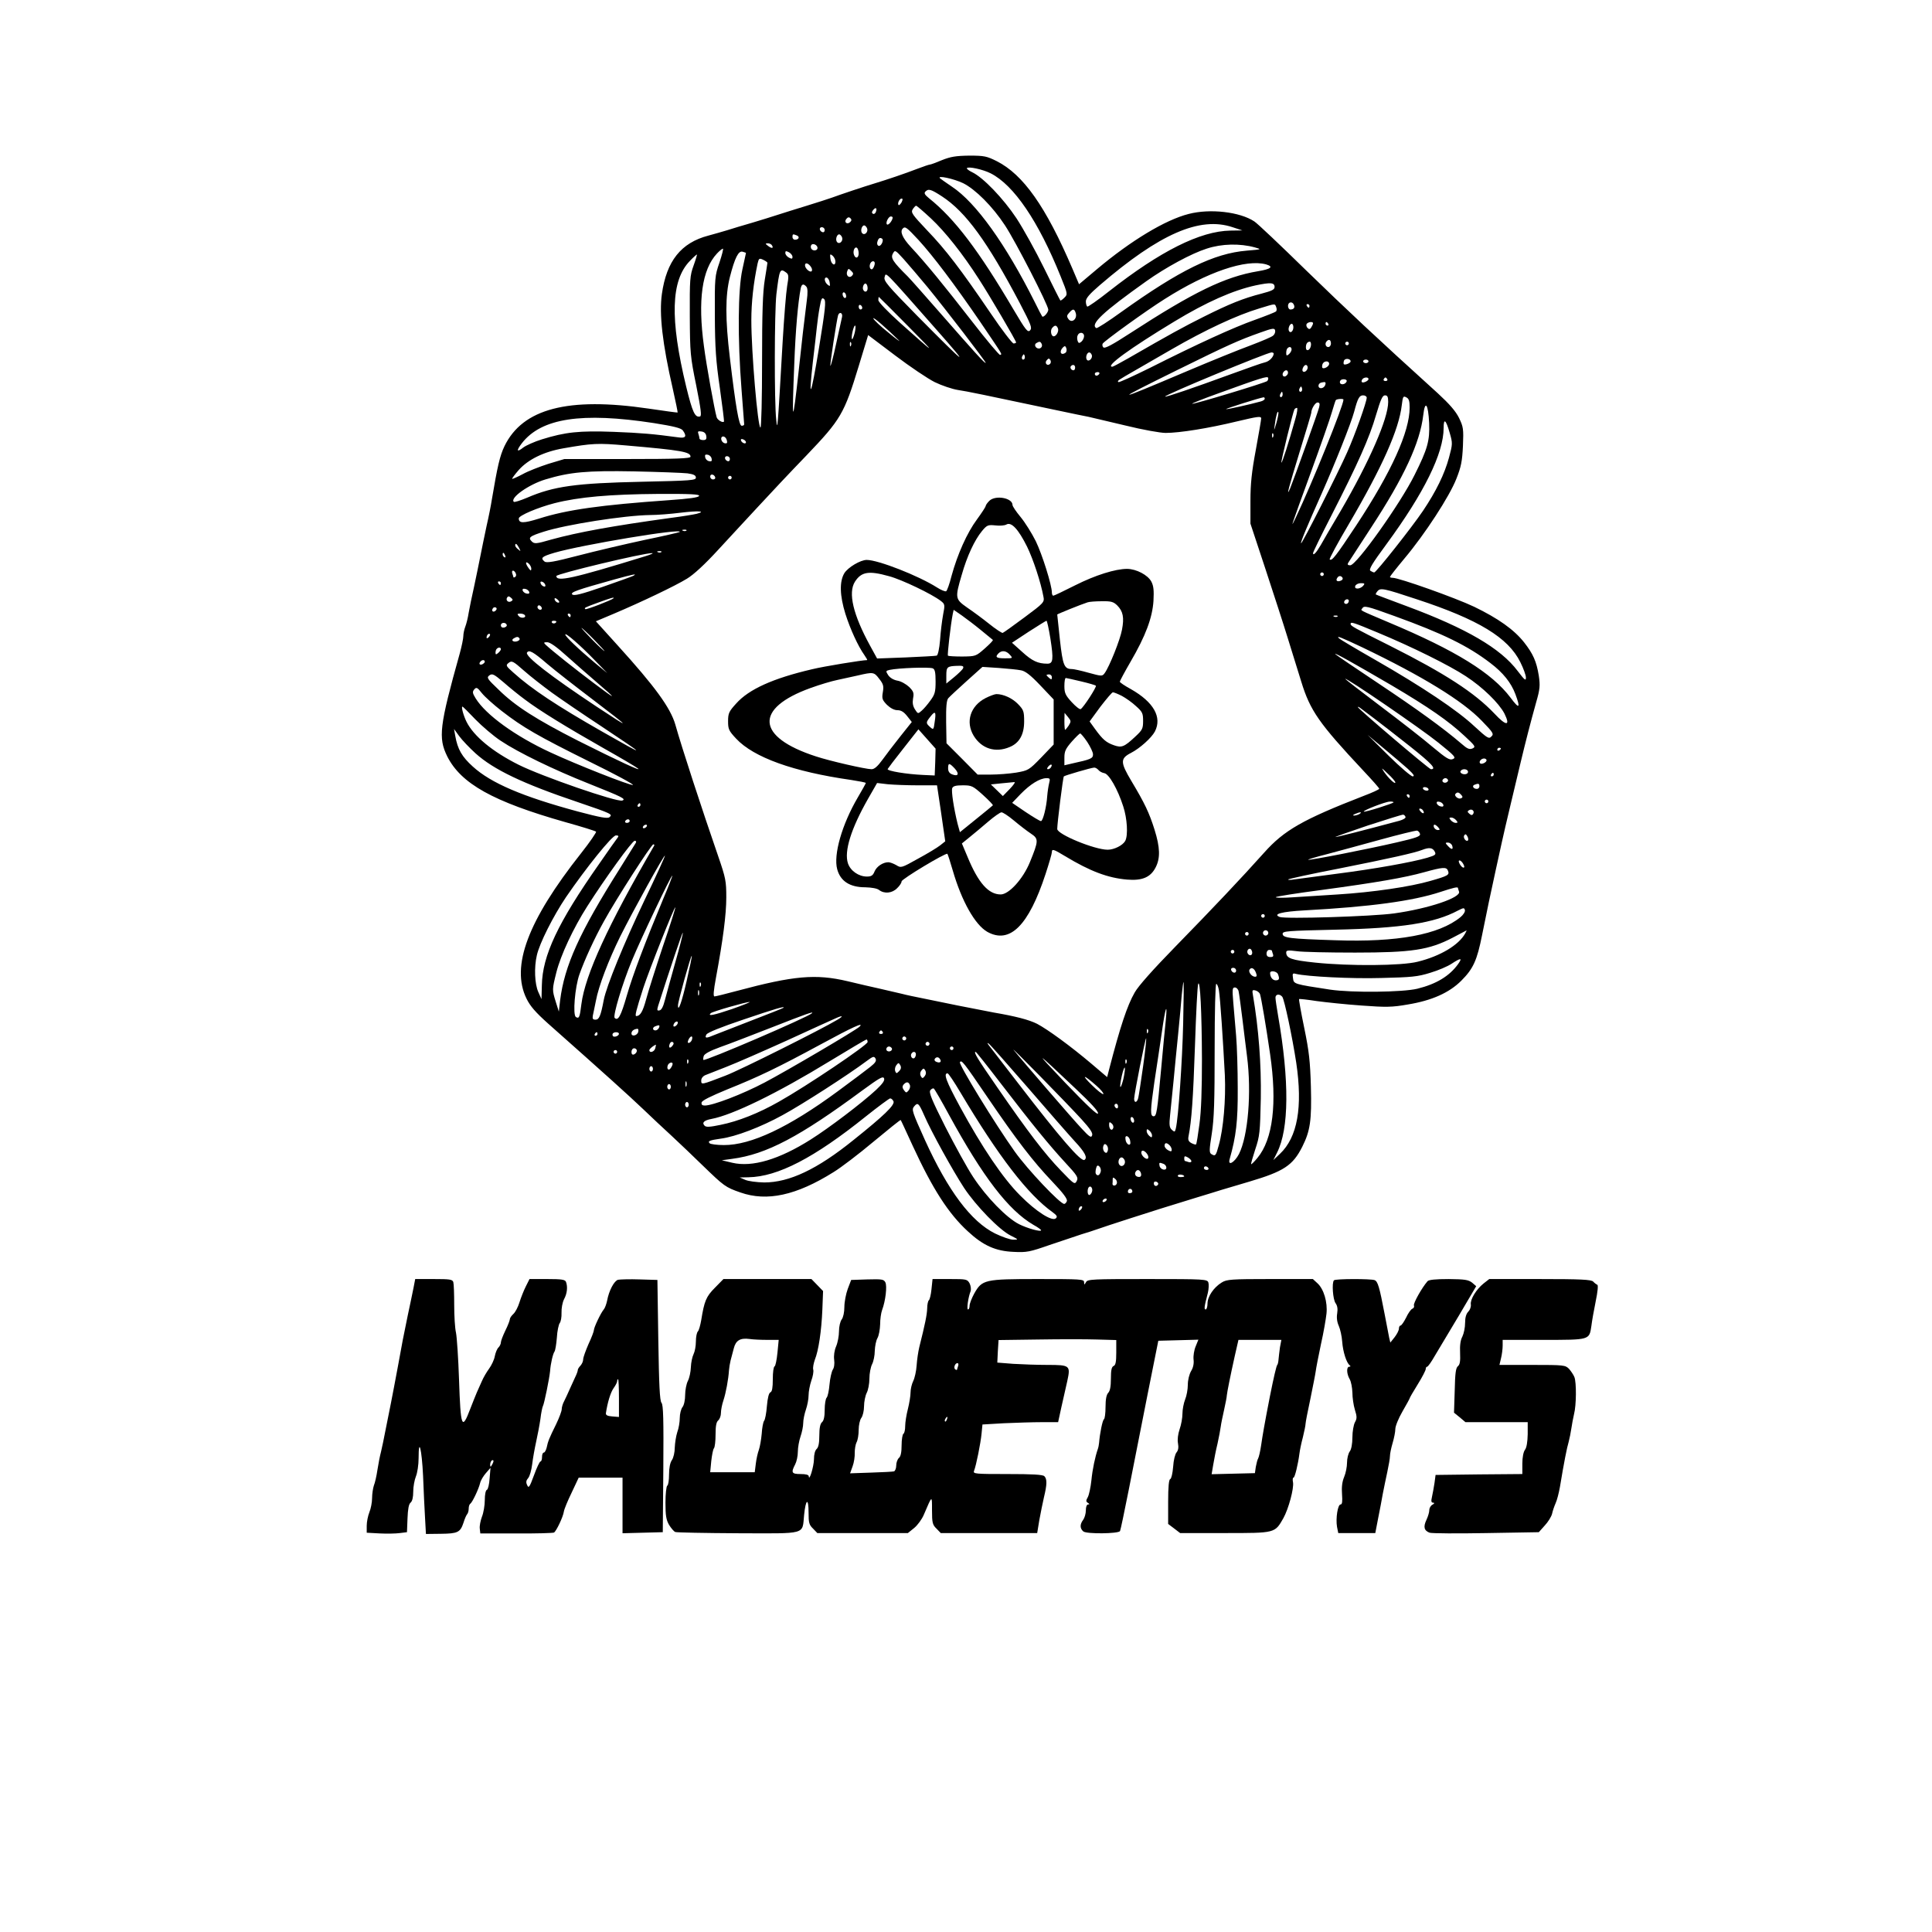
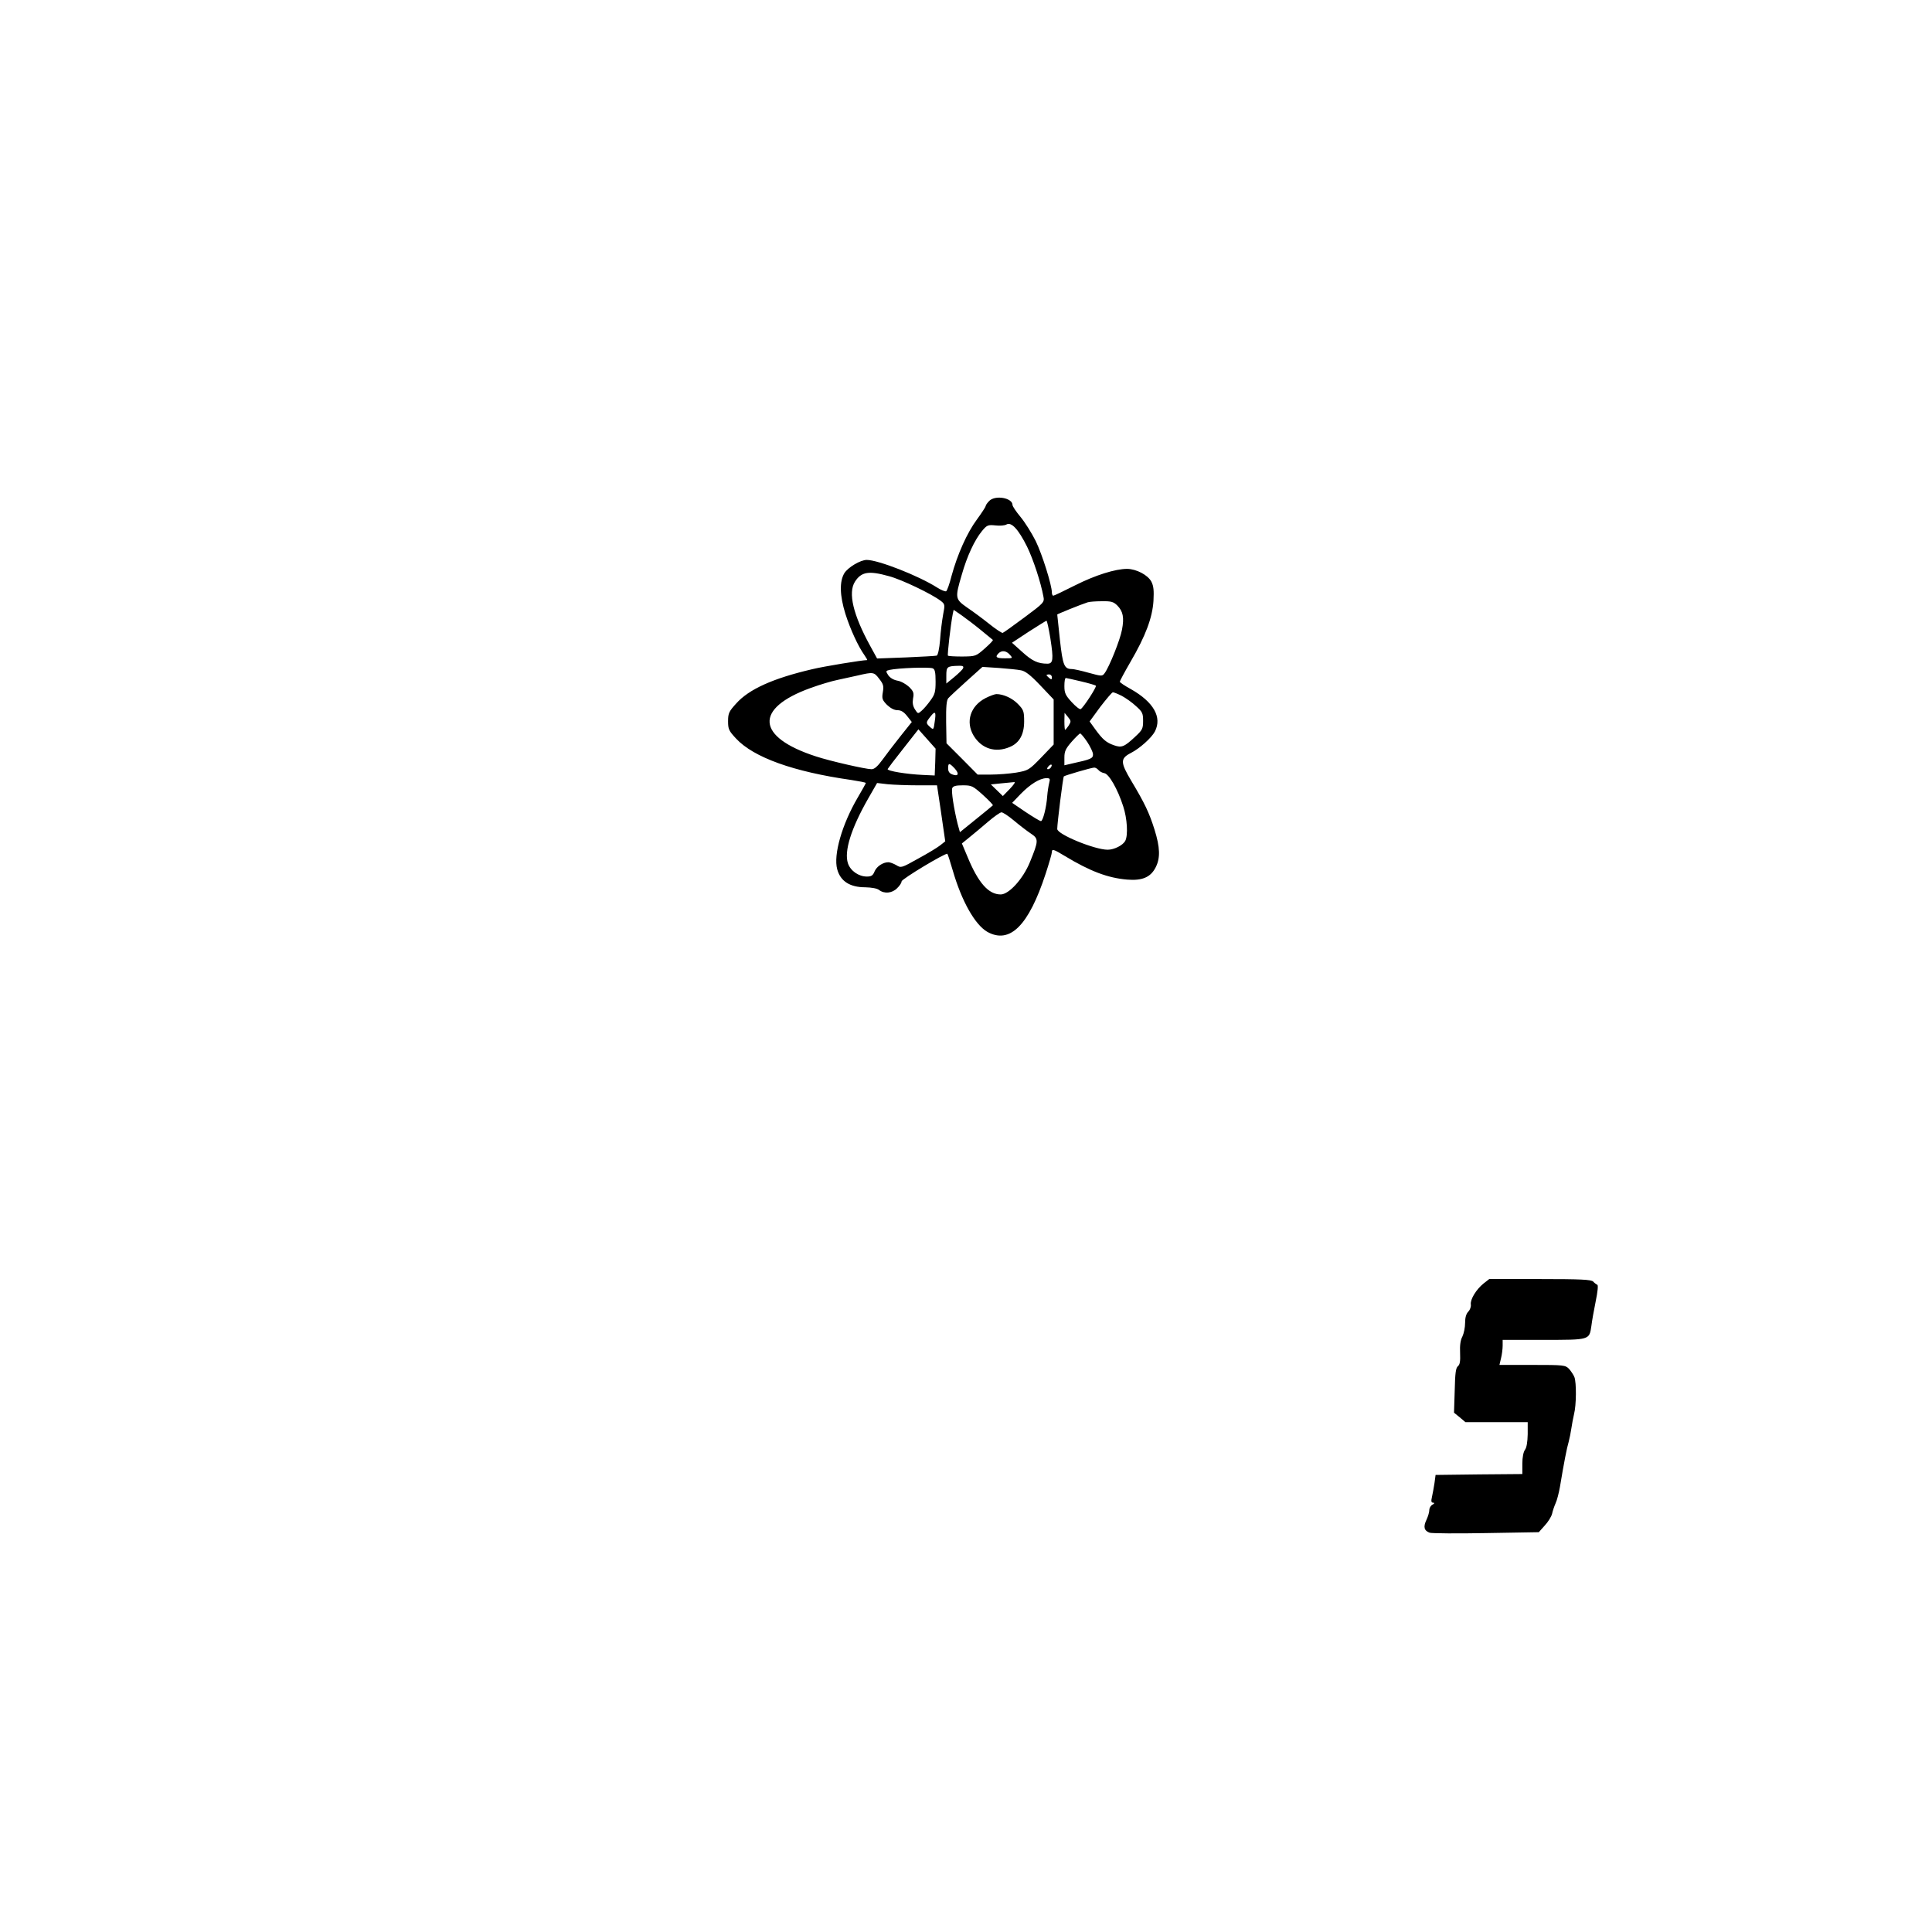
<svg xmlns="http://www.w3.org/2000/svg" version="1.0" width="1080px" height="1080px" viewBox="0 0 1080 1080" preserveAspectRatio="xMidYMid meet">
  <g transform="translate(0,1080) scale(0.1,-0.1)" fill="#000000" stroke="none">
-     <path d="M5266 9905 c-33 -14 -63 -25 -68 -25 -5 0 -37 -11 -71 -24 -70 -27 -171 -61 -237 -81 -57 -17 -194 -63 -240 -80 -19 -7 -82 -27 -140 -45 -58 -18 -130 -40 -160 -50 -30 -10 -95 -30 -145 -45 -49 -14 -112 -33 -140 -42 -27 -8 -75 -22 -105 -30 -153 -40 -234 -142 -260 -326 -16 -113 3 -278 61 -531 16 -71 28 -130 27 -132 -2 -1 -75 9 -163 22 -450 66 -703 0 -805 -210 -26 -55 -39 -111 -71 -301 -4 -27 -17 -93 -29 -145 -11 -52 -27 -129 -35 -170 -8 -41 -24 -118 -35 -170 -12 -52 -25 -117 -30 -145 -4 -27 -13 -63 -19 -78 -6 -16 -11 -39 -11 -53 0 -13 -9 -57 -20 -97 -114 -407 -121 -471 -70 -575 77 -153 256 -253 661 -368 90 -25 167 -49 171 -53 3 -3 -34 -58 -84 -121 -298 -377 -393 -632 -305 -812 21 -43 51 -77 120 -139 326 -289 451 -402 532 -479 44 -42 116 -110 160 -150 44 -41 123 -116 175 -167 117 -113 125 -120 209 -149 148 -52 312 -17 521 114 41 25 142 102 223 170 82 68 150 123 152 121 2 -2 32 -68 68 -146 110 -238 198 -376 307 -476 86 -80 156 -111 256 -115 73 -4 91 0 200 38 65 22 146 49 179 60 33 10 74 23 90 29 17 6 100 34 185 61 147 47 193 62 370 116 41 12 104 32 140 43 36 11 106 31 155 46 192 57 242 90 295 195 44 88 53 146 48 335 -4 141 -10 197 -37 328 -18 87 -31 160 -29 162 2 2 46 -3 98 -11 52 -7 165 -19 251 -25 137 -10 169 -10 260 6 133 22 230 65 298 133 67 67 88 114 116 255 28 138 47 231 76 362 11 50 26 119 34 155 8 36 30 133 50 215 20 83 45 188 56 235 26 109 55 222 86 333 22 76 23 95 15 150 -13 80 -32 122 -82 186 -57 72 -145 134 -279 199 -105 50 -420 162 -456 162 -8 0 -15 2 -15 5 0 3 36 49 81 103 116 138 252 348 290 445 27 68 33 99 37 185 4 95 2 106 -22 156 -19 38 -53 77 -118 137 -352 319 -504 462 -736 687 -144 141 -274 264 -290 274 -81 54 -248 73 -367 42 -131 -33 -324 -150 -512 -308 l-101 -85 -37 87 c-149 348 -275 526 -423 601 -56 28 -70 31 -154 31 -75 -1 -104 -6 -152 -25z m272 -74 c130 -66 267 -268 391 -576 40 -99 40 -100 21 -119 -11 -11 -21 -18 -23 -15 -2 2 -43 83 -90 179 -47 96 -117 222 -155 280 -73 110 -186 228 -247 257 -19 9 -32 19 -30 23 7 11 90 -7 133 -29z m-154 -55 c68 -34 164 -129 234 -236 60 -91 241 -444 242 -471 0 -16 -27 -46 -34 -38 -2 2 -21 38 -41 79 -163 325 -329 557 -463 646 -31 21 -61 42 -67 47 -20 19 77 -2 129 -27z m-118 -74 c133 -87 253 -252 434 -595 64 -123 71 -140 58 -154 -13 -13 -24 1 -92 116 -195 331 -329 508 -473 623 -23 19 -29 28 -20 37 17 17 30 14 93 -27z m-226 -33 c-7 -11 -14 -18 -17 -15 -8 8 5 36 17 36 7 0 7 -6 0 -21z m164 -90 c80 -75 177 -197 268 -339 61 -94 208 -345 208 -354 0 -3 -6 -6 -14 -6 -7 0 -65 75 -127 167 -168 247 -252 357 -356 465 -84 89 -92 100 -81 118 7 11 16 20 19 20 4 0 41 -32 83 -71z m-308 36 c-3 -9 -11 -13 -16 -10 -8 5 -7 11 1 21 14 18 24 11 15 -11z m-143 -56 c-17 -17 -37 -1 -22 17 8 10 15 12 23 4 7 -7 7 -13 -1 -21z m237 25 c0 -15 -22 -44 -31 -39 -11 7 7 45 21 45 6 0 10 -3 10 -6z m1900 -54 l55 -18 -67 -1 c-169 -3 -391 -114 -678 -339 -63 -50 -118 -88 -122 -86 -4 3 -8 16 -8 29 0 18 21 42 78 91 335 288 559 385 742 324z m-2043 -6 c8 -20 -13 -42 -27 -28 -12 12 -3 44 11 44 5 0 12 -7 16 -16z m-237 -10 c0 -9 -5 -14 -12 -12 -18 6 -21 28 -4 28 9 0 16 -7 16 -16z m525 -56 c83 -91 199 -245 343 -455 134 -198 124 -181 113 -187 -4 -3 -75 81 -157 187 -157 202 -258 326 -343 417 -46 50 -62 86 -44 103 13 13 22 6 88 -65z m-681 26 c18 -7 12 -24 -10 -24 -8 0 -14 7 -14 15 0 17 2 18 24 9z m253 -10 c8 -20 -13 -42 -27 -28 -12 12 -3 44 11 44 5 0 12 -7 16 -16z m226 -10 c3 -4 2 -16 -4 -26 -13 -24 -33 -10 -23 15 6 18 16 21 27 11z m-618 -35 c11 -17 0 -20 -21 -4 -17 13 -17 14 -2 15 9 0 20 -5 23 -11z m255 -15 c0 -16 -26 -19 -35 -4 -3 6 -4 14 0 20 8 13 35 1 35 -16z m2445 3 c39 -11 39 -11 -45 -18 -184 -15 -375 -109 -702 -343 -72 -52 -135 -93 -140 -90 -35 22 38 90 280 262 108 77 252 155 337 182 85 28 186 30 270 7z m-2215 -33 c0 -26 -17 -33 -26 -9 -8 20 3 48 16 40 5 -3 10 -17 10 -31z m-778 -51 c-26 -75 -27 -85 -26 -298 1 -181 6 -253 28 -404 14 -101 25 -186 23 -188 -8 -8 -37 10 -41 25 -12 42 -57 289 -71 397 -35 257 -11 428 73 518 14 15 29 27 33 27 4 0 -5 -35 -19 -77z m148 53 c0 -1 -9 -42 -20 -92 -25 -112 -27 -387 -5 -669 8 -104 15 -193 15 -197 0 -5 -6 -8 -14 -8 -15 0 -33 103 -66 380 -26 216 -26 348 0 451 28 109 48 148 71 142 11 -3 19 -6 19 -7z m260 -22 c0 -12 -4 -12 -20 -4 -11 6 -20 17 -20 26 0 12 4 12 20 4 11 -6 20 -17 20 -26z m755 -169 c103 -126 325 -415 325 -423 -1 -9 -64 61 -254 278 -84 96 -166 189 -182 205 -83 82 -96 103 -83 127 12 22 13 22 62 -32 27 -30 86 -100 132 -155z m-1308 120 c-20 -55 -22 -77 -21 -280 1 -208 3 -229 36 -390 27 -136 31 -171 21 -173 -28 -7 -42 23 -77 166 -92 380 -86 595 21 704 20 21 38 37 39 35 1 -1 -7 -29 -19 -62z m793 23 c0 -30 -25 -15 -28 17 -3 25 -2 27 12 16 9 -8 16 -22 16 -33z m-380 -7 c0 -3 -7 -46 -15 -96 -11 -68 -15 -180 -15 -457 0 -203 -4 -368 -9 -368 -15 0 -51 422 -51 600 0 100 12 208 35 317 7 29 9 31 31 21 13 -6 24 -14 24 -17z m600 -3 c0 -7 -4 -19 -9 -27 -11 -17 -25 3 -17 24 7 18 26 20 26 3z m-356 -21 c6 -9 7 -19 3 -23 -9 -9 -37 15 -37 33 0 18 20 12 34 -10z m2544 15 c43 -13 27 -26 -45 -38 -186 -31 -360 -116 -716 -347 -97 -63 -141 -87 -149 -79 -6 6 -7 15 -4 21 10 16 247 187 346 249 241 153 455 225 568 194z m-2316 -64 c-16 -16 -35 3 -26 26 6 16 8 16 22 2 13 -12 14 -18 4 -28z m-368 19 c15 -11 16 -20 6 -77 -6 -36 -17 -175 -25 -310 -29 -506 -29 -502 -36 -435 -11 97 -10 602 1 700 17 140 20 147 54 122z m834 -312 c205 -232 181 -215 -102 71 -166 169 -187 194 -181 215 9 27 -13 50 283 -286z m-590 255 c3 -21 2 -22 -12 -11 -19 16 -21 44 -3 39 6 -3 14 -15 15 -28z m212 -31 c0 -20 -15 -26 -24 -10 -8 13 4 42 15 35 5 -3 9 -14 9 -25z m2275 7 c0 -15 -15 -22 -72 -37 -105 -27 -181 -58 -323 -129 -114 -57 -189 -98 -425 -234 -44 -25 -83 -46 -87 -46 -43 0 99 103 347 253 180 109 327 174 455 202 82 17 105 16 105 -9z m-2617 1 c7 -8 8 -34 2 -77 -14 -109 -29 -238 -45 -390 -35 -317 -39 -310 -25 35 7 191 21 345 36 423 5 25 16 28 32 9z m222 -53 c0 -8 -4 -12 -10 -9 -5 3 -10 13 -10 21 0 8 5 12 10 9 6 -3 10 -13 10 -21z m-152 -290 c-45 -273 -60 -307 -34 -76 9 75 19 162 22 192 3 30 10 81 16 113 9 50 13 56 25 45 11 -12 7 -53 -29 -274z m497 124 c167 -168 161 -166 -43 17 -69 62 -122 117 -122 127 0 10 1 18 3 18 1 0 74 -73 162 -162z m2158 118 c7 -16 -1 -26 -20 -26 -7 0 -13 9 -13 20 0 23 25 27 33 6z m-2413 -17 c0 -5 -4 -9 -10 -9 -5 0 -10 7 -10 16 0 8 5 12 10 9 6 -3 10 -10 10 -16z m2314 4 c4 -9 3 -20 -1 -24 -4 -4 -57 -25 -118 -47 -119 -42 -320 -134 -588 -269 -93 -46 -172 -82 -175 -79 -7 8 -10 6 103 71 55 32 142 82 194 112 187 108 364 191 491 229 92 28 86 28 94 7z m186 7 c0 -5 -2 -10 -4 -10 -3 0 -8 5 -11 10 -3 6 -1 10 4 10 6 0 11 -4 11 -10z m-1306 -42 c8 -32 -23 -56 -41 -32 -11 15 -10 21 4 36 21 24 29 23 37 -4z m-1307 -20 c-3 -13 -18 -80 -33 -150 -15 -70 -30 -126 -32 -123 -4 3 35 256 43 283 8 22 27 13 22 -10z m318 -131 c11 -11 -16 8 -59 44 -44 35 -82 71 -84 79 -4 13 76 -57 143 -123z m2315 96 c0 -5 -5 -15 -10 -23 -7 -11 -12 -12 -21 -3 -6 6 -8 16 -5 22 8 12 36 15 36 4z m85 -3 c3 -5 1 -10 -4 -10 -6 0 -11 5 -11 10 0 6 2 10 4 10 3 0 8 -4 11 -10z m-195 -19 c0 -22 -16 -36 -24 -22 -8 12 3 41 15 41 5 0 9 -9 9 -19z m-2452 -31 c-6 -23 -13 -39 -15 -36 -7 7 8 76 17 76 4 0 3 -18 -2 -40z m1136 24 c6 -16 -9 -44 -24 -44 -14 0 -20 32 -9 46 15 18 25 18 33 -2z m1204 -39 c-7 -8 -65 -32 -128 -56 -63 -23 -223 -88 -355 -144 -417 -177 -424 -176 -53 7 286 141 342 166 463 209 69 25 80 26 83 12 2 -8 -2 -21 -10 -28z m-1058 -4 c0 -10 -7 -24 -15 -31 -12 -10 -16 -9 -21 4 -3 9 -4 23 0 31 8 21 36 19 36 -4z m-835 -257 c39 -19 98 -39 130 -44 54 -8 135 -25 570 -117 66 -14 138 -29 160 -33 22 -5 116 -27 208 -49 93 -23 193 -41 223 -41 78 0 240 26 397 64 118 28 137 31 137 17 0 -9 -14 -88 -30 -176 -23 -123 -30 -189 -30 -286 l0 -126 84 -254 c46 -140 102 -312 124 -384 22 -71 56 -182 76 -245 50 -163 99 -233 348 -499 48 -51 88 -96 88 -100 0 -4 -39 -22 -87 -40 -340 -132 -445 -192 -557 -318 -127 -142 -288 -312 -496 -525 -124 -127 -207 -220 -227 -256 -42 -73 -81 -191 -143 -430 l-11 -43 -87 74 c-118 100 -246 193 -305 224 -46 23 -120 42 -242 63 -27 5 -117 23 -200 39 -82 17 -175 36 -205 42 -30 6 -80 16 -110 24 -30 7 -86 20 -125 29 -38 8 -118 27 -177 41 -178 42 -301 31 -618 -54 -63 -17 -120 -31 -126 -31 -8 0 -5 32 8 103 40 215 58 356 58 450 0 91 -3 108 -45 230 -91 263 -205 612 -240 737 -27 93 -114 213 -322 442 l-122 135 102 43 c153 65 340 154 407 195 38 23 100 80 176 163 65 70 165 179 223 241 58 63 179 192 269 285 192 201 211 232 293 502 l52 171 151 -114 c83 -63 183 -130 221 -149z m2215 216 c0 -11 -7 -20 -15 -20 -15 0 -21 21 -8 33 12 13 23 7 23 -13z m-2683 -12 c-3 -8 -6 -5 -6 6 -1 11 2 17 5 13 3 -3 4 -12 1 -19z m1067 7 c3 -9 -1 -18 -10 -22 -20 -7 -38 18 -21 29 18 11 24 10 31 -7z m1504 -7 c-4 -27 -28 -36 -28 -10 0 20 8 32 22 32 5 0 8 -10 6 -22z m212 12 c0 -5 -4 -10 -10 -10 -5 0 -10 5 -10 10 0 6 5 10 10 10 6 0 10 -4 10 -10z m-1584 -52 c-26 -18 -37 7 -14 30 10 10 14 9 19 -5 3 -10 1 -21 -5 -25z m1264 18 c0 -7 -7 -19 -15 -26 -12 -10 -15 -9 -15 7 0 11 3 23 7 26 11 12 23 8 23 -7z m-1117 -30 c7 -19 -18 -42 -28 -26 -8 13 1 40 14 40 5 0 11 -6 14 -14z m1017 8 c0 -18 -23 -43 -47 -49 -16 -3 -102 -34 -193 -67 -210 -77 -363 -129 -367 -125 -7 8 569 246 595 247 6 0 12 -3 12 -6z m-1394 -31 c-10 -10 -19 5 -10 18 6 11 8 11 12 0 2 -7 1 -15 -2 -18z m144 -27 c-15 -15 -33 4 -19 20 10 12 14 12 20 2 5 -7 4 -17 -1 -22z m1680 14 c0 -10 -31 -22 -38 -16 -2 3 -2 12 1 20 6 15 37 12 37 -4z m100 0 c0 -5 -7 -10 -15 -10 -8 0 -15 5 -15 10 0 6 7 10 15 10 8 0 15 -4 15 -10z m-220 -14 c0 -14 -29 -31 -38 -22 -2 3 -2 12 1 21 8 19 37 20 37 1z m-1420 -21 c0 -8 -4 -15 -9 -15 -13 0 -22 16 -14 24 11 11 23 6 23 -9z m1300 1 c0 -16 -18 -31 -27 -22 -8 8 5 36 17 36 5 0 10 -6 10 -14z m-110 -30 c0 -8 -7 -16 -15 -20 -15 -5 -21 14 -8 27 11 12 23 8 23 -7z m-1055 -6 c-3 -5 -10 -10 -16 -10 -5 0 -9 5 -9 10 0 6 7 10 16 10 8 0 12 -4 9 -10z m939 -40 c-11 -10 -415 -132 -420 -127 -2 2 60 27 138 55 248 90 283 101 287 90 2 -5 -1 -13 -5 -18z m566 11 c0 -10 -30 -24 -37 -17 -3 3 -2 9 2 15 8 13 35 15 35 2z m105 -1 c3 -5 -1 -10 -10 -10 -9 0 -13 5 -10 10 3 6 8 10 10 10 2 0 7 -4 10 -10z m-227 -12 c-7 -19 -38 -22 -38 -4 0 10 9 16 21 16 12 0 19 -5 17 -12z m-121 -23 c-4 -8 -13 -15 -22 -15 -21 0 -19 28 3 32 22 5 26 2 19 -17z m-131 -32 c-10 -10 -19 5 -10 18 6 11 8 11 12 0 2 -7 1 -15 -2 -18z m-106 -18 c0 -8 -4 -15 -10 -15 -5 0 -7 7 -4 15 4 8 8 15 10 15 2 0 4 -7 4 -15z m470 -18 c0 -23 -66 -209 -110 -307 -50 -113 -252 -512 -257 -507 -4 5 34 96 117 282 72 162 163 390 180 454 20 76 29 91 50 91 11 0 20 -6 20 -13z m120 -24 c0 -93 -105 -333 -265 -608 -49 -82 -99 -169 -112 -192 -25 -43 -43 -62 -43 -45 0 6 47 102 104 213 146 286 211 431 248 559 26 87 36 110 50 110 14 0 18 -8 18 -37z m120 -31 c0 -135 -101 -359 -298 -658 -115 -174 -137 -202 -149 -191 -3 3 44 91 105 194 190 324 282 532 298 668 6 49 8 53 25 44 15 -7 19 -21 19 -57z m-810 49 c0 -5 -10 -12 -22 -15 -61 -17 -191 -46 -194 -43 -3 3 187 63 209 66 4 1 7 -3 7 -8z m440 -5 c0 -34 -175 -467 -265 -656 -36 -76 -31 -63 83 250 55 151 108 302 117 335 10 33 19 63 22 68 4 7 43 10 43 3z m-136 -43 c-6 -26 -140 -399 -162 -453 -25 -58 -8 5 53 204 36 116 65 214 65 218 0 22 22 58 35 58 12 0 14 -7 9 -27z m615 -88 c4 -99 -9 -145 -81 -289 -79 -160 -325 -506 -360 -506 -13 0 -17 4 -12 13 4 6 62 95 128 197 186 284 274 476 292 629 10 88 28 63 33 -44z m-748 23 c-38 -135 -74 -248 -78 -244 -4 4 65 284 73 298 3 4 9 8 14 8 5 0 1 -28 -9 -62z m-106 -23 c-14 -46 -14 -47 -9 -10 6 50 16 83 20 70 2 -5 -3 -32 -11 -60z m-3480 0 c113 -18 152 -28 162 -41 24 -33 16 -45 -24 -39 -140 19 -208 25 -363 31 -192 7 -269 -1 -401 -42 -42 -13 -88 -34 -103 -45 -38 -30 -41 -19 -9 23 109 141 335 175 738 113z m4449 -55 c17 -58 16 -63 -4 -138 -25 -92 -72 -188 -145 -297 -62 -92 -262 -345 -273 -345 -4 0 -13 4 -21 9 -11 7 9 40 90 150 210 286 319 507 319 649 0 57 13 46 34 -28z m-4156 -17 c3 -18 -2 -23 -17 -23 -12 0 -21 4 -21 9 0 5 -3 17 -6 26 -5 13 -2 16 17 13 16 -2 25 -11 27 -25z m3169 -5 c-3 -8 -6 -5 -6 6 -1 11 2 17 5 13 3 -3 4 -12 1 -19z m-3054 -19 c4 -15 1 -19 -11 -17 -21 4 -29 38 -9 38 8 0 17 -9 20 -21z m107 -11 c0 -13 -23 -5 -28 10 -2 7 2 10 12 6 9 -3 16 -11 16 -16z m-671 -18 c312 -27 361 -36 361 -63 0 -10 -78 -13 -352 -13 l-353 0 -90 -27 c-49 -16 -114 -41 -144 -58 -30 -16 -56 -27 -58 -26 -2 2 15 25 37 50 53 59 140 102 250 121 160 28 191 30 349 16z m479 -74 c3 -13 -1 -17 -14 -14 -11 2 -20 11 -22 22 -3 13 1 17 14 14 11 -2 20 -11 22 -22z m102 -2 c0 -9 -5 -14 -12 -12 -18 6 -21 28 -4 28 9 0 16 -7 16 -16z m-237 -80 c35 -5 47 -11 47 -24 0 -15 -26 -17 -302 -23 -370 -8 -492 -25 -641 -89 -38 -16 -72 -27 -75 -23 -22 22 84 97 177 125 136 41 230 50 496 45 138 -3 271 -8 298 -11z m155 -22 c2 -7 -3 -12 -12 -12 -9 0 -16 7 -16 16 0 17 22 14 28 -4z m92 -2 c0 -5 -4 -10 -10 -10 -5 0 -10 5 -10 10 0 6 5 10 10 10 6 0 10 -4 10 -10z m-182 -102 c-3 -9 -55 -16 -169 -24 -381 -27 -569 -53 -726 -103 -87 -27 -113 -27 -113 1 0 16 106 61 199 85 137 35 312 50 579 52 183 1 233 -2 230 -11z m-13 -100 c-16 -4 -82 -15 -145 -23 -327 -45 -519 -80 -668 -121 -86 -25 -95 -25 -110 -10 -21 21 -11 29 68 54 125 40 451 91 594 93 39 0 116 6 171 13 100 12 145 9 90 -6z m-58 -94 c-3 -3 -12 -4 -19 -1 -8 3 -5 6 6 6 11 1 17 -2 13 -5z m-38 -8 c-2 -2 -92 -23 -199 -45 -107 -23 -273 -62 -369 -87 -134 -35 -176 -42 -187 -33 -24 20 -16 28 55 49 150 44 725 140 700 116z m-898 -88 c11 -21 11 -22 -4 -9 -10 7 -17 17 -17 22 0 15 9 10 21 -13z m796 -24 c-3 -3 -12 -4 -19 -1 -8 3 -5 6 6 6 11 1 17 -2 13 -5z m-873 -20 c3 -8 2 -12 -4 -9 -6 3 -10 10 -10 16 0 14 7 11 14 -7z m781 -4 c-405 -125 -495 -144 -495 -110 0 12 487 129 535 128 11 0 -7 -8 -40 -18z m-635 -69 c-1 -13 -3 -13 -15 3 -19 26 -19 42 0 26 8 -7 15 -20 15 -29z m-87 -26 c4 -8 2 -17 -3 -20 -6 -4 -10 -4 -10 -1 0 2 -3 11 -6 20 -3 9 -2 16 4 16 5 0 12 -7 15 -15z m4517 -5 c0 -5 -4 -10 -10 -10 -5 0 -10 5 -10 10 0 6 5 10 10 10 6 0 10 -4 10 -10z m-3860 -9 c-8 -4 -86 -32 -172 -62 -119 -41 -160 -51 -169 -42 -12 12 24 25 236 84 105 29 130 34 105 20z m3965 -11 c3 -6 -1 -13 -10 -16 -19 -8 -30 0 -20 15 8 14 22 14 30 1z m-4705 -30 c0 -5 -2 -10 -4 -10 -3 0 -8 5 -11 10 -3 6 -1 10 4 10 6 0 11 -4 11 -10z m248 -9 c3 -8 -1 -12 -9 -9 -7 2 -15 10 -17 17 -3 8 1 12 9 9 7 -2 15 -10 17 -17z m4572 -6 c-7 -8 -21 -15 -31 -15 -12 0 -16 5 -13 15 4 8 17 15 31 15 22 0 24 -2 13 -15z m-4662 -33 c3 -9 -2 -13 -14 -10 -9 1 -19 9 -22 16 -3 9 2 13 14 10 9 -1 19 -9 22 -16z m4962 -42 c344 -113 511 -214 579 -352 17 -34 31 -72 31 -86 0 -20 -7 -14 -46 37 -95 127 -288 239 -619 362 -93 35 -172 64 -174 66 -2 1 2 10 9 18 17 20 33 17 220 -45z m-5062 -11 c-16 -10 -33 5 -23 21 5 8 11 8 21 -1 12 -10 12 -14 2 -20z m268 -6 c-7 -7 -26 7 -26 19 0 6 6 6 15 -2 9 -7 13 -15 11 -17z m303 22 c-11 -10 -153 -65 -157 -60 -8 7 -4 9 73 37 71 26 92 32 84 23z m4111 -13 c0 -13 -12 -22 -22 -16 -10 6 -1 24 13 24 5 0 9 -4 9 -8z m-4513 -48 c-9 -9 -28 6 -21 18 4 6 10 6 17 -1 6 -6 8 -13 4 -17z m-256 -7 c-13 -13 -26 -3 -16 12 3 6 11 8 17 5 6 -4 6 -10 -1 -17z m5025 -31 c268 -97 410 -166 536 -263 70 -53 115 -109 139 -173 30 -80 22 -86 -27 -20 -104 138 -305 263 -679 420 -174 74 -159 66 -150 79 10 17 24 14 181 -43z m-4862 5 c10 -15 -22 -20 -34 -5 -10 11 -9 14 8 14 12 0 23 -4 26 -9z m256 -1 c0 -5 -2 -10 -4 -10 -3 0 -8 5 -11 10 -3 6 -1 10 4 10 6 0 11 -4 11 -10z m4287 -6 c-3 -3 -12 -4 -19 -1 -8 3 -5 6 6 6 11 1 17 -2 13 -5z m-4367 -28 c0 -11 -19 -15 -25 -6 -3 5 1 10 9 10 9 0 16 -2 16 -4z m-277 -21 c1 -5 -6 -11 -15 -13 -11 -2 -18 3 -18 13 0 17 30 18 33 0z m4868 -41 c193 -80 402 -184 493 -244 95 -62 185 -150 216 -209 35 -71 10 -71 -56 0 -111 117 -276 224 -584 379 -204 102 -220 111 -220 122 0 14 14 9 151 -48z m-4381 -39 c35 -36 62 -65 59 -65 -2 0 -34 29 -69 65 -35 36 -62 65 -59 65 2 0 34 -29 69 -65z m-588 13 c-7 -7 -12 -8 -12 -2 0 14 12 26 19 19 2 -3 -1 -11 -7 -17z m593 -129 l70 -72 -70 58 c-93 78 -165 147 -165 158 0 13 85 -61 165 -144z m-421 122 c7 -11 -22 -23 -36 -15 -6 4 -5 10 3 15 18 11 26 11 33 0z m4710 -49 c338 -162 563 -300 670 -412 63 -65 68 -73 53 -87 -14 -15 -22 -10 -94 56 -94 89 -293 222 -553 371 -107 61 -199 116 -204 121 -20 19 9 7 128 -49z m-4445 -50 c47 -42 120 -106 161 -141 124 -106 121 -109 -10 -10 -109 82 -225 174 -270 215 -12 12 -11 14 9 14 16 0 54 -27 110 -78z m-369 39 c0 -5 -7 -14 -15 -21 -12 -10 -15 -10 -15 2 0 8 3 18 7 21 9 10 23 9 23 -2z m259 -82 c46 -39 159 -127 250 -196 222 -169 227 -176 26 -43 -258 171 -401 282 -389 302 11 17 33 6 113 -63z m4720 -120 c210 -124 318 -199 409 -284 59 -55 63 -60 43 -69 -17 -7 -29 -2 -63 28 -99 85 -247 192 -463 336 -126 84 -234 157 -240 163 -14 15 103 -51 314 -174z m-5069 132 c0 -5 -7 -11 -15 -15 -15 -5 -20 5 -8 17 9 10 23 9 23 -2z m375 -173 c50 -36 173 -120 275 -187 260 -173 261 -176 5 -30 -251 143 -393 237 -495 329 -43 38 -44 41 -26 55 17 13 24 10 85 -44 36 -32 107 -87 156 -123z m-150 -39 c79 -60 232 -154 440 -272 94 -53 179 -103 190 -112 30 -23 -112 43 -333 154 -232 118 -352 194 -445 286 -64 61 -68 67 -51 80 16 11 25 7 79 -39 33 -29 87 -73 120 -97z m5105 -240 c93 -75 101 -84 82 -92 -18 -8 -35 2 -113 67 -50 43 -181 145 -290 227 -109 82 -199 152 -199 154 0 12 426 -280 520 -356z m-5236 177 c120 -93 204 -141 490 -283 143 -70 252 -129 244 -131 -18 -3 -315 114 -461 182 -197 91 -361 210 -418 302 -18 29 -19 37 -8 50 12 14 17 12 43 -21 16 -20 65 -64 110 -99z m-147 -47 c37 -38 101 -93 142 -120 99 -66 297 -162 491 -239 190 -76 211 -86 189 -95 -28 -11 -450 135 -580 200 -146 73 -251 160 -291 240 -17 34 -31 85 -23 85 3 0 35 -32 72 -71z m5023 6 c36 -27 127 -98 203 -158 122 -97 149 -127 116 -127 -10 0 -409 339 -409 348 0 2 6 0 13 -5 6 -5 41 -31 77 -58z m-5022 -196 c101 -91 263 -169 575 -274 188 -64 193 -67 174 -83 -11 -9 -50 -2 -178 32 -307 83 -484 158 -586 251 -61 55 -85 97 -98 171 l-7 39 29 -40 c16 -22 57 -65 91 -96z m5212 -87 c32 -30 40 -41 27 -42 -9 0 -70 52 -135 116 l-117 116 90 -75 c50 -41 110 -93 135 -115z m520 114 c0 -3 -4 -8 -10 -11 -5 -3 -10 -1 -10 4 0 6 5 11 10 11 6 0 10 -2 10 -4z m-80 -66 c0 -12 -28 -25 -36 -17 -9 9 6 27 22 27 8 0 14 -5 14 -10z m-510 -124 c0 -13 -38 23 -63 59 -17 26 -15 25 21 -10 23 -21 42 -43 42 -49z m405 65 c3 -5 1 -13 -5 -16 -15 -9 -43 3 -35 15 8 13 32 13 40 1z m145 -21 c0 -5 -5 -10 -11 -10 -5 0 -7 5 -4 10 3 6 8 10 11 10 2 0 4 -4 4 -10z m-256 -29 c3 -5 -1 -11 -9 -15 -15 -6 -29 7 -18 18 9 9 21 8 27 -3z m176 -36 c0 -8 -6 -15 -14 -15 -20 0 -29 17 -14 23 22 9 28 7 28 -8z m-285 -15 c3 -5 -1 -10 -9 -10 -8 0 -18 5 -21 10 -3 6 1 10 9 10 8 0 18 -4 21 -10z m184 -34 c9 -10 8 -15 -3 -19 -16 -6 -40 16 -29 26 10 11 19 8 32 -7z m-289 -6 c0 -5 -2 -10 -4 -10 -3 0 -8 5 -11 10 -3 6 -1 10 4 10 6 0 11 -4 11 -10z m440 -30 c0 -5 -4 -10 -10 -10 -5 0 -10 5 -10 10 0 6 5 10 10 10 6 0 10 -4 10 -10z m-530 -5 c0 -6 -162 -57 -166 -52 -7 6 119 55 144 56 12 1 22 -1 22 -4z m278 -13 c3 -9 -2 -13 -14 -10 -9 1 -19 9 -22 16 -3 9 2 13 14 10 9 -1 19 -9 22 -16z m-4488 -2 c0 -5 -5 -10 -11 -10 -5 0 -7 5 -4 10 3 6 8 10 11 10 2 0 4 -4 4 -10z m4375 -31 c11 -17 -1 -21 -15 -4 -8 9 -8 15 -2 15 6 0 14 -5 17 -11z m280 -19 c-5 -8 -11 -8 -21 1 -12 10 -12 14 -2 20 16 10 33 -5 23 -21z m-635 0 c-8 -5 -22 -9 -30 -9 -10 0 -8 3 5 9 27 12 43 12 25 0z m257 -17 c2 -6 -13 -15 -34 -21 -209 -56 -350 -92 -358 -91 -5 0 76 29 180 64 105 34 194 62 199 61 6 -1 11 -7 13 -13z m283 -18 c10 -12 10 -15 -3 -15 -8 0 -20 7 -27 15 -10 12 -10 15 3 15 8 0 20 -7 27 -15z m-4620 -5 c0 -5 -7 -10 -16 -10 -8 0 -12 5 -9 10 3 6 10 10 16 10 5 0 9 -4 9 -10z m95 -30 c-3 -5 -11 -10 -16 -10 -6 0 -7 5 -4 10 3 6 11 10 16 10 6 0 7 -4 4 -10z m4425 -5 c10 -12 10 -15 -3 -15 -8 0 -17 7 -21 15 -3 8 -2 15 3 15 5 0 14 -7 21 -15z m-102 -37 c3 -13 -21 -22 -130 -47 -159 -37 -490 -102 -495 -97 -2 2 45 16 104 31 59 16 194 52 298 81 105 29 197 51 205 51 8 -1 16 -10 18 -19z m268 -36 c-10 -10 -29 15 -21 28 6 9 10 8 17 -4 6 -10 7 -20 4 -24z m-4753 16 c-6 -7 -53 -74 -105 -149 -230 -328 -316 -511 -319 -677 l-2 -77 -18 40 c-20 45 -24 137 -8 205 15 67 91 218 163 325 113 165 258 345 279 345 14 0 17 -3 10 -12z m101 -30 c-4 -7 -44 -71 -89 -143 -226 -358 -310 -544 -334 -738 l-7 -62 -17 54 c-21 68 -21 69 3 165 24 96 95 248 173 370 98 154 251 366 265 366 8 0 10 -5 6 -12z m4563 -13 c9 -25 -2 -27 -22 -5 -17 18 -17 20 -1 20 9 0 19 -7 23 -15z m-4460 -2 c-258 -444 -386 -723 -407 -886 -9 -75 -13 -83 -31 -72 -18 12 -5 168 20 238 29 82 84 202 137 297 68 124 265 430 276 430 5 0 7 -3 5 -7z m4363 -33 c9 -17 5 -21 -42 -35 -86 -25 -292 -62 -503 -89 -110 -15 -218 -29 -240 -32 -22 -4 -37 -3 -34 0 3 3 129 31 280 60 292 58 429 89 469 105 39 15 58 13 70 -9z m-4419 -276 c-112 -235 -211 -476 -226 -554 -17 -90 -26 -110 -46 -110 -15 0 -18 5 -15 23 3 12 10 49 17 82 15 82 71 228 136 360 72 144 245 457 250 452 2 -2 -50 -116 -116 -253z m4579 206 c7 -13 7 -20 1 -20 -6 0 -15 9 -21 20 -7 13 -7 20 -1 20 6 0 15 -9 21 -20z m-86 -37 c10 -24 1 -29 -97 -57 -113 -33 -325 -64 -519 -76 -84 -5 -198 -13 -253 -16 -55 -4 -97 -3 -93 1 3 4 118 22 255 40 311 42 465 69 573 99 105 29 126 31 134 9z m-4385 -154 c-104 -250 -171 -427 -205 -544 -33 -115 -49 -144 -68 -125 -11 11 43 192 97 322 49 119 220 478 225 473 2 -1 -20 -58 -49 -126z m4441 57 c0 -2 3 -11 6 -20 13 -33 -169 -95 -363 -122 -122 -17 -608 -32 -639 -20 -42 16 11 30 139 37 367 20 604 52 759 103 73 24 98 30 98 22z m-4445 -328 c-40 -120 -82 -252 -93 -294 -19 -70 -33 -93 -55 -94 -9 0 -2 29 39 157 33 101 174 456 179 451 2 -2 -29 -101 -70 -220z m4459 165 c-120 -98 -353 -141 -699 -129 -255 8 -295 13 -295 36 0 15 26 17 293 23 373 8 556 37 687 107 32 16 35 17 39 2 2 -9 -10 -27 -25 -39z m-1094 7 c0 -5 -4 -10 -10 -10 -5 0 -10 5 -10 10 0 6 5 10 10 10 6 0 10 -4 10 -10z m20 -95 c0 -8 -7 -15 -15 -15 -8 0 -15 7 -15 15 0 8 7 15 15 15 8 0 15 -7 15 -15z m1101 -2 c-36 -66 -140 -128 -266 -159 -89 -23 -382 -25 -573 -5 -133 14 -162 24 -162 57 0 12 11 13 58 7 31 -5 179 -8 327 -8 318 0 414 15 545 83 41 22 76 40 78 41 1 0 -2 -7 -7 -16z m-4415 -159 c-25 -88 -51 -184 -59 -214 -9 -36 -19 -56 -30 -58 -14 -3 -15 1 -8 25 67 210 135 412 138 409 2 -2 -16 -75 -41 -162z m3204 156 c0 -5 -4 -10 -10 -10 -5 0 -10 5 -10 10 0 6 5 10 10 10 6 0 10 -4 10 -10z m20 -106 c0 -16 -16 -19 -25 -4 -8 13 4 32 16 25 5 -4 9 -13 9 -21z m-100 6 c0 -5 -4 -10 -10 -10 -5 0 -10 5 -10 10 0 6 5 10 10 10 6 0 10 -4 10 -10z m210 6 c0 -2 3 -11 6 -20 4 -12 0 -16 -15 -16 -14 0 -21 6 -21 20 0 11 7 20 15 20 8 0 15 -2 15 -4z m-3271 -167 c-27 -119 -49 -181 -49 -139 0 21 72 281 77 277 2 -2 -11 -64 -28 -138z m4312 92 c-48 -67 -122 -112 -228 -138 -83 -20 -366 -23 -488 -5 -203 31 -203 31 -207 64 -4 26 -2 29 16 24 63 -15 309 -28 478 -23 168 4 203 7 273 29 44 13 98 36 120 51 52 34 61 33 36 -2z m-1241 -37 c0 -17 -22 -14 -28 4 -2 7 3 12 12 12 9 0 16 -7 16 -16z m111 -12 c6 -16 5 -22 -5 -22 -19 0 -39 27 -31 40 10 16 27 7 36 -18z m123 -8 c10 -26 7 -34 -13 -34 -17 0 -31 18 -31 41 0 16 38 10 44 -7z m-3227 -66 c-3 -8 -6 -5 -6 6 -1 11 2 17 5 13 3 -3 4 -12 1 -19z m2697 -210 c-5 -212 -27 -529 -41 -586 -5 -21 -7 -21 -22 -8 -14 13 -16 27 -10 83 4 37 12 122 19 188 6 66 18 185 26 265 8 80 17 178 20 218 4 39 8 72 10 72 2 0 1 -105 -2 -232z m105 -198 c0 -171 -4 -291 -14 -364 -8 -60 -16 -111 -19 -113 -2 -3 -14 1 -26 7 -16 9 -20 18 -16 38 17 85 26 212 36 507 6 182 14 337 18 345 11 26 20 -158 21 -420z m95 383 c7 -42 23 -280 33 -473 6 -136 -8 -300 -34 -392 -16 -60 -19 -63 -42 -49 -12 8 -11 25 3 114 13 84 16 182 16 471 0 214 4 366 9 366 5 0 12 -17 15 -37z m110 -5 c3 -13 12 -81 21 -153 9 -71 20 -166 26 -210 26 -202 6 -445 -45 -546 -25 -48 -64 -70 -52 -28 36 127 46 211 45 394 0 105 -4 237 -9 295 -5 58 -12 142 -16 188 -6 72 -5 82 9 82 9 0 19 -10 21 -22z m-3017 -20 c-3 -7 -5 -2 -5 12 0 14 2 19 5 13 2 -7 2 -19 0 -25z m3137 3 c7 -23 33 -175 56 -334 40 -275 16 -475 -71 -580 -17 -21 -33 -36 -35 -35 -2 2 9 40 23 83 25 74 27 96 31 285 3 192 -12 390 -44 577 -5 28 -4 31 15 26 11 -3 23 -13 25 -22z m124 -13 c12 -16 56 -224 78 -368 37 -250 7 -417 -91 -510 l-37 -35 21 42 c67 133 69 401 6 763 -8 47 -15 93 -15 103 0 20 23 23 38 5z m-3077 -69 c-103 -35 -137 -41 -118 -23 8 9 197 63 217 63 8 0 -36 -18 -99 -40z m288 7 c-2 -2 -87 -36 -189 -75 -102 -40 -195 -76 -208 -81 -35 -15 -44 -13 -33 7 6 11 83 42 208 84 177 60 235 77 222 65z m2138 -68 c-4 -35 -16 -162 -27 -283 -21 -230 -25 -255 -41 -255 -20 0 -19 32 4 191 14 90 33 219 43 287 18 129 31 165 21 60z m-1978 38 c-22 -22 -599 -270 -607 -261 -2 2 -1 12 2 22 4 12 35 29 93 50 49 17 180 68 293 112 186 73 231 89 219 77z m143 -36 c-86 -52 -547 -283 -627 -313 -135 -52 -135 -52 -135 -27 0 12 9 24 23 30 12 5 65 26 117 46 52 20 205 87 340 148 135 62 256 117 270 123 41 19 48 14 12 -7z m-894 -22 c-2 -6 -10 -14 -16 -16 -7 -2 -10 2 -6 12 7 18 28 22 22 4z m-104 -23 c-4 -8 -12 -15 -20 -15 -17 0 -18 17 -1 23 22 9 27 7 21 -8z m1121 6 c-20 -20 -405 -246 -530 -312 -125 -66 -290 -129 -335 -129 -15 0 -20 5 -18 17 2 11 51 35 143 73 177 71 281 121 525 253 175 95 243 126 215 98z m-1237 -28 c-4 -22 -38 -30 -38 -10 0 14 13 24 33 26 5 1 7 -7 5 -16z m2849 -5 c-3 -8 -6 -5 -6 6 -1 11 2 17 5 13 3 -3 4 -12 1 -19z m-1482 2 c3 -5 -1 -10 -10 -10 -9 0 -13 5 -10 10 3 6 8 10 10 10 2 0 7 -4 10 -10z m-1595 -10 c0 -5 -5 -10 -11 -10 -5 0 -7 5 -4 10 3 6 8 10 11 10 2 0 4 -4 4 -10z m120 1 c0 -12 -28 -22 -34 -12 -3 5 -3 11 1 15 9 9 33 7 33 -3z m407 -36 c-4 -8 -11 -15 -17 -15 -7 0 -7 6 0 21 13 23 26 19 17 -6z m1197 4 c-3 -5 -10 -7 -15 -3 -5 3 -7 10 -3 15 3 5 10 7 15 3 5 -3 7 -10 3 -15z m1326 -150 c-12 -85 -24 -164 -27 -176 -6 -27 -23 -31 -23 -5 0 25 63 342 67 338 2 -2 -5 -73 -17 -157z m-1540 136 c0 -17 -342 -247 -495 -333 -114 -65 -228 -110 -327 -130 -58 -12 -80 -14 -89 -5 -17 17 -4 30 38 38 118 22 367 143 663 324 107 65 198 119 203 120 4 1 7 -6 7 -14z m-1091 -21 c-14 -18 -24 -11 -15 11 3 9 11 13 16 10 8 -5 7 -11 -1 -21z m1435 5 c-3 -5 -10 -7 -15 -3 -5 3 -7 10 -3 15 3 5 10 7 15 3 5 -3 7 -10 3 -15z m550 -237 c112 -130 231 -266 264 -302 57 -61 73 -92 54 -104 -19 -12 -136 124 -367 424 -87 113 -163 211 -169 219 -8 11 -8 13 1 7 7 -4 104 -114 217 -244z m-2081 218 c-5 -20 -33 -29 -33 -10 0 7 25 27 37 30 0 0 -1 -9 -4 -20z m1322 1 c7 -12 -12 -24 -25 -16 -11 7 -4 25 10 25 5 0 11 -4 15 -9z m345 -1 c0 -5 -4 -10 -10 -10 -5 0 -10 5 -10 10 0 6 5 10 10 10 6 0 10 -4 10 -10z m716 -397 c49 -54 64 -77 59 -90 -5 -15 -15 -9 -60 40 -49 52 -330 377 -378 437 -28 34 297 -297 379 -387z m-2486 383 c0 -8 -7 -16 -15 -20 -10 -4 -15 1 -15 14 0 11 7 20 15 20 8 0 15 -6 15 -14z m-110 -6 c0 -5 -4 -10 -10 -10 -5 0 -10 5 -10 10 0 6 5 10 10 10 6 0 10 -4 10 -10z m2563 -206 c85 -80 128 -127 125 -138 -2 -12 -58 41 -183 171 -182 191 -172 185 58 -33z m-893 192 c0 -8 -4 -17 -9 -21 -12 -7 -24 12 -16 25 9 15 25 12 25 -4z m471 -158 c182 -237 273 -348 363 -446 69 -74 75 -85 65 -104 -11 -21 -15 -18 -88 58 -92 95 -186 219 -355 464 -115 166 -135 200 -122 200 3 0 65 -78 137 -172z m-726 88 c-21 -17 -104 -79 -184 -138 -272 -200 -483 -300 -635 -299 -38 0 -74 5 -79 10 -12 12 -1 17 63 26 83 11 224 65 344 131 109 59 371 228 471 303 35 26 41 28 49 14 7 -13 0 -24 -29 -47z m390 43 c10 -15 -1 -23 -20 -15 -9 3 -13 10 -10 16 8 13 22 13 30 -1z m-1408 -21 c-3 -8 -6 -5 -6 6 -1 11 2 17 5 13 3 -3 4 -12 1 -19z m2450 0 c-3 -8 -6 -5 -6 6 -1 11 2 17 5 13 3 -3 4 -12 1 -19z m-776 -193 c161 -237 255 -359 362 -471 61 -64 85 -97 81 -108 -3 -9 -10 -16 -15 -16 -23 0 -204 191 -276 292 -110 154 -314 488 -307 500 9 15 19 3 155 -197z m-1761 188 c0 -5 -4 -15 -10 -23 -11 -18 -25 -7 -17 15 6 15 27 21 27 8z m1266 -41 c-14 -14 -16 -14 -22 1 -3 10 0 24 7 33 11 14 13 14 22 -1 6 -12 4 -22 -7 -33z m-1376 13 c0 -8 -4 -15 -10 -15 -5 0 -10 7 -10 15 0 8 5 15 10 15 6 0 10 -7 10 -15z m2630 -56 c-7 -27 -14 -48 -17 -45 -3 2 1 30 8 62 7 31 15 52 17 45 2 -6 -2 -34 -8 -62z m-1111 15 c-11 -14 -14 -13 -22 1 -5 10 -4 21 4 31 11 14 14 13 22 -1 5 -10 4 -21 -4 -31z m200 -91 c213 -358 377 -571 516 -670 23 -17 27 -24 18 -33 -20 -21 -111 37 -200 127 -98 98 -213 269 -337 497 -78 144 -93 186 -69 186 5 0 37 -48 72 -107z m-472 14 c-80 -74 -262 -212 -365 -277 -177 -112 -327 -156 -438 -130 l-59 14 58 8 c191 25 378 124 727 382 96 70 116 82 122 68 5 -12 -8 -30 -45 -65z m1233 23 c24 -21 41 -42 38 -46 -4 -3 -33 19 -65 51 -63 62 -45 59 27 -5z m-2293 -2 c-3 -7 -5 -2 -5 12 0 14 2 19 5 13 2 -7 2 -19 0 -25z m1249 7 c4 -8 0 -22 -7 -31 -12 -14 -14 -14 -26 2 -9 13 -10 21 -2 31 15 17 28 17 35 -2z m-1336 -10 c0 -8 -4 -15 -10 -15 -5 0 -10 7 -10 15 0 8 5 15 10 15 6 0 10 -7 10 -15z m1555 -157 c190 -348 332 -533 472 -615 24 -13 43 -27 43 -30 0 -11 -76 10 -124 34 -70 36 -181 150 -255 262 -34 51 -104 179 -157 283 -76 151 -93 192 -83 204 6 7 15 12 19 9 4 -2 43 -69 85 -147z m-310 75 c7 -21 -54 -80 -223 -215 -204 -165 -360 -238 -500 -238 -43 1 -90 7 -107 15 l-30 13 49 1 c164 3 367 108 656 340 69 55 130 100 136 101 7 0 15 -8 19 -17z m-1145 -18 c0 -8 -4 -15 -10 -15 -5 0 -10 7 -10 15 0 8 5 15 10 15 6 0 10 -7 10 -15z m1315 -57 c42 -97 162 -313 224 -408 67 -101 198 -236 261 -267 44 -22 45 -23 14 -23 -17 0 -63 16 -102 35 -134 67 -262 238 -391 521 -72 160 -76 171 -61 189 20 24 26 19 55 -47z m1085 46 c0 -8 -4 -12 -10 -9 -5 3 -10 10 -10 16 0 5 5 9 10 9 6 0 10 -7 10 -16z m90 -80 c0 -8 -4 -12 -10 -9 -5 3 -10 13 -10 21 0 8 5 12 10 9 6 -3 10 -13 10 -21z m-117 -40 c-7 -19 -23 -7 -23 18 0 17 3 18 14 8 8 -6 12 -18 9 -26z m217 -41 c0 -13 -3 -13 -15 -3 -8 7 -15 19 -15 27 0 13 3 13 15 3 8 -7 15 -19 15 -27z m-122 -32 c3 -16 -1 -22 -10 -19 -7 3 -15 15 -16 27 -3 16 1 22 10 19 7 -3 15 -15 16 -27z m-125 -52 c-4 -14 -9 -17 -18 -9 -7 6 -11 20 -8 31 4 14 9 17 18 9 7 -6 11 -20 8 -31z m345 29 c7 -7 12 -18 12 -25 0 -11 -5 -11 -20 -3 -11 6 -20 17 -20 25 0 18 12 19 28 3z m-124 -51 c6 -9 7 -19 3 -23 -9 -9 -37 15 -37 33 0 18 20 12 34 -10z m246 -38 c0 -6 -7 -8 -16 -5 -9 3 -18 6 -20 6 -2 0 -4 7 -4 15 0 13 4 14 20 5 11 -6 20 -16 20 -21z m-373 5 c8 -21 -13 -42 -28 -27 -13 13 -5 43 11 43 6 0 13 -7 17 -16z m217 -20 c9 -3 16 -13 16 -21 0 -20 -34 -12 -38 10 -4 19 -1 20 22 11z m-351 -44 c-6 -21 -18 -26 -27 -12 -3 5 -2 18 1 30 4 17 9 20 18 12 7 -6 11 -20 8 -30z m602 20 c3 -5 -1 -10 -9 -10 -9 0 -16 5 -16 10 0 6 4 10 9 10 6 0 13 -4 16 -10z m-378 -25 c7 -20 -2 -29 -21 -22 -9 4 -13 13 -10 22 8 19 23 19 31 0z m243 -21 c0 -2 -9 -4 -21 -4 -11 0 -18 4 -14 10 5 8 35 3 35 -6z m-377 -40 c-5 -15 -25 -15 -24 -1 1 4 1 14 1 23 0 13 3 14 14 4 8 -6 12 -18 9 -26z m231 -5 c-8 -14 -24 -10 -24 6 0 9 6 12 15 9 8 -4 12 -10 9 -15z m-370 -42 c-3 -9 -10 -17 -15 -17 -11 0 -12 34 -2 44 11 11 24 -9 17 -27z m226 2 c0 -5 -7 -9 -15 -9 -9 0 -12 6 -9 15 6 15 24 11 24 -6z m-145 -49 c-3 -5 -11 -10 -16 -10 -6 0 -7 5 -4 10 3 6 11 10 16 10 6 0 7 -4 4 -10z m-143 -52 c-7 -7 -12 -8 -12 -2 0 14 12 26 19 19 2 -3 -1 -11 -7 -17z" />
    <path d="M5530 8000 c-11 -11 -20 -24 -20 -29 0 -4 -22 -38 -49 -75 -55 -74 -109 -195 -142 -316 -11 -44 -25 -83 -30 -85 -4 -3 -28 6 -51 21 -104 66 -329 154 -393 154 -35 0 -104 -41 -125 -74 -28 -47 -26 -125 6 -228 27 -85 71 -181 106 -230 11 -16 18 -28 15 -28 -27 0 -242 -35 -307 -51 -219 -51 -354 -112 -425 -192 -40 -44 -45 -54 -45 -99 0 -44 4 -53 45 -97 98 -105 320 -185 643 -231 45 -7 82 -14 82 -17 0 -2 -20 -39 -45 -81 -88 -150 -137 -320 -115 -401 18 -67 71 -101 157 -101 35 -1 66 -6 77 -15 30 -23 74 -18 101 10 14 13 25 30 25 38 0 13 248 162 256 154 2 -2 16 -44 30 -93 50 -172 124 -303 193 -343 126 -70 231 34 326 324 19 58 35 113 35 121 0 20 8 18 74 -22 139 -84 239 -122 347 -131 84 -7 131 13 159 68 27 52 25 112 -6 211 -30 95 -54 146 -130 273 -62 104 -62 125 -2 156 49 25 115 84 134 120 41 80 -7 164 -133 236 -35 19 -63 38 -63 42 0 5 27 55 60 112 84 144 122 246 128 340 3 58 1 83 -12 108 -20 37 -83 70 -135 71 -66 0 -178 -35 -291 -92 -63 -32 -118 -58 -122 -58 -4 0 -8 8 -8 18 0 41 -54 213 -90 287 -22 44 -60 105 -85 135 -25 30 -45 60 -45 67 0 40 -96 57 -130 23z m211 -255 c35 -72 77 -199 92 -281 6 -30 2 -35 -106 -115 -62 -46 -116 -85 -122 -87 -5 -1 -40 22 -76 51 -36 29 -92 70 -123 91 -67 47 -68 53 -30 182 30 106 72 195 113 245 28 34 34 36 75 32 24 -3 52 -1 62 5 28 16 67 -27 115 -123z m-771 -166 c71 -19 238 -99 289 -138 23 -18 24 -21 13 -77 -6 -33 -14 -96 -17 -142 -4 -48 -12 -85 -19 -87 -6 -2 -84 -6 -172 -10 l-161 -6 -40 73 c-94 172 -123 294 -84 356 36 56 77 63 191 31z m1275 -163 c33 -33 40 -68 27 -136 -10 -56 -71 -208 -97 -243 -13 -18 -16 -18 -89 2 -42 12 -84 21 -94 21 -43 0 -51 20 -67 163 -8 77 -15 140 -15 142 0 2 132 56 170 68 8 3 43 6 78 6 54 1 66 -3 87 -23z m-762 -138 c34 -28 64 -53 67 -55 3 -3 -18 -24 -45 -48 -50 -44 -51 -44 -126 -45 -42 0 -78 2 -80 5 -4 4 15 172 27 233 l5 23 45 -31 c24 -17 73 -54 107 -82z m389 -49 c18 -116 15 -139 -17 -139 -53 0 -85 15 -140 65 l-58 52 94 62 c52 33 96 61 99 61 3 0 13 -45 22 -101z m-227 -89 c18 -20 17 -20 -28 -20 -48 0 -56 7 -35 28 18 18 43 15 63 -8z m-261 -75 c-3 -8 -26 -30 -50 -50 l-44 -36 0 44 c0 49 4 53 62 55 29 1 36 -1 32 -13z m-170 -1 c12 -5 16 -21 16 -74 0 -58 -4 -72 -29 -106 -15 -21 -37 -47 -49 -57 -20 -18 -21 -18 -37 7 -12 19 -15 36 -11 61 6 31 3 40 -22 65 -16 15 -45 32 -65 35 -22 4 -42 16 -52 31 -14 22 -14 24 7 29 50 11 220 17 242 9z m493 -11 c24 -4 53 -26 108 -84 l75 -79 0 -126 0 -126 -70 -73 c-69 -71 -72 -72 -140 -84 -38 -6 -102 -11 -142 -11 l-73 0 -87 88 -87 87 -2 118 c-1 86 2 122 12 134 8 9 54 52 103 96 l88 79 92 -6 c50 -4 105 -9 123 -13z m-792 -48 c23 -29 26 -40 20 -75 -6 -35 -3 -43 23 -70 20 -19 41 -30 59 -30 20 0 36 -10 54 -33 l26 -33 -63 -79 c-35 -44 -81 -104 -101 -132 -27 -37 -45 -53 -61 -53 -32 0 -234 46 -312 72 -333 108 -345 268 -29 382 52 19 120 39 150 45 30 7 81 18 114 25 86 20 91 20 120 -19z m965 9 c0 -14 -3 -14 -15 -4 -8 7 -15 14 -15 16 0 2 7 4 15 4 8 0 15 -7 15 -16z m163 -23 c43 -10 80 -21 83 -24 6 -6 -69 -122 -85 -131 -5 -3 -27 14 -50 39 -35 38 -41 51 -41 90 0 25 3 45 8 45 4 0 42 -9 85 -19z m228 -81 c22 -12 58 -37 79 -57 36 -32 40 -40 40 -83 0 -43 -4 -51 -44 -88 -62 -58 -76 -63 -119 -48 -43 15 -63 32 -105 90 l-31 43 60 82 c34 44 65 81 70 81 6 0 28 -9 50 -20z m-1046 -145 c-6 -45 -7 -46 -26 -29 -24 22 -24 25 2 58 27 35 33 28 24 -29z m749 -21 c-9 -13 -18 -24 -20 -24 -2 0 -4 21 -4 48 l1 47 19 -23 c18 -22 18 -25 4 -48z m-746 -204 l-3 -75 -65 3 c-90 4 -202 22 -198 33 2 4 41 56 88 115 l84 107 48 -54 48 -54 -2 -75z m850 112 c17 -26 32 -57 32 -69 0 -23 -12 -28 -117 -51 l-43 -10 0 43 c0 35 7 50 41 89 22 25 44 46 47 46 4 0 22 -21 40 -48z m-741 -148 c27 -30 20 -46 -14 -33 -16 6 -23 17 -23 34 0 32 7 31 37 -1z m538 7 c-3 -6 -11 -11 -17 -11 -6 0 -6 6 2 15 14 17 26 13 15 -4z m265 -15 c6 -8 21 -16 33 -18 26 -4 75 -89 106 -186 22 -67 28 -161 11 -193 -14 -25 -62 -49 -98 -49 -73 0 -282 86 -282 116 0 32 32 289 37 294 5 5 151 48 169 49 6 1 17 -5 24 -13z m-275 -73 c-4 -16 -9 -48 -11 -73 -4 -62 -24 -140 -35 -140 -6 0 -44 23 -86 51 l-75 51 48 50 c54 55 106 87 143 88 21 0 22 -3 16 -27z m-220 -33 l-39 -40 -34 33 -33 32 58 6 c32 3 65 6 73 7 8 1 -4 -16 -25 -38z m-514 20 l107 0 10 -67 c6 -38 16 -108 23 -157 l13 -89 -29 -23 c-15 -12 -71 -46 -123 -74 -93 -52 -95 -53 -122 -36 -16 9 -35 16 -44 16 -30 0 -65 -23 -77 -51 -9 -23 -18 -29 -43 -29 -46 0 -92 32 -106 74 -22 67 17 193 112 360 l51 89 60 -7 c33 -3 108 -6 168 -6z m364 -54 c33 -30 58 -56 55 -58 -3 -3 -45 -38 -95 -78 l-89 -72 -13 47 c-21 85 -36 183 -30 199 5 12 20 16 59 16 50 0 56 -3 113 -54z m173 -143 c32 -27 74 -59 95 -73 44 -29 43 -40 -6 -160 -38 -93 -117 -180 -163 -180 -68 0 -125 64 -185 209 l-32 76 43 35 c24 19 70 58 104 87 34 29 67 52 74 52 7 1 39 -20 70 -46z" />
    <path d="M5510 6898 c-86 -44 -114 -133 -67 -211 44 -72 121 -97 201 -63 54 22 81 70 81 143 0 57 -3 65 -35 98 -31 32 -81 55 -120 55 -9 0 -36 -10 -60 -22z" />
-     <path d="M2311 3598 c-6 -29 -20 -98 -32 -153 -28 -135 -27 -132 -55 -285 -14 -74 -31 -166 -39 -205 -8 -38 -21 -106 -30 -150 -8 -44 -20 -98 -25 -120 -6 -22 -15 -68 -20 -101 -5 -34 -14 -74 -20 -88 -5 -15 -10 -47 -10 -70 0 -24 -7 -60 -15 -79 -8 -20 -15 -54 -15 -76 l0 -39 73 -4 c39 -2 90 -1 112 2 l40 5 3 77 c2 52 7 80 17 88 10 8 15 31 15 62 0 27 7 65 15 85 8 19 15 65 15 101 0 124 18 50 25 -98 3 -80 8 -185 11 -235 l5 -90 84 1 c94 1 108 8 126 62 6 20 15 41 20 47 5 5 9 19 9 31 0 13 4 25 9 28 11 7 47 82 55 116 3 14 18 39 32 55 l26 30 -5 -59 c-2 -33 -9 -62 -15 -64 -7 -2 -12 -26 -12 -58 0 -29 -7 -71 -16 -93 -8 -22 -14 -51 -12 -66 l3 -27 201 0 c111 -1 205 2 211 5 13 8 51 88 55 117 2 14 22 62 44 107 l39 83 123 0 122 0 0 -155 0 -156 113 3 112 3 3 354 c2 275 0 357 -10 369 -10 11 -14 100 -18 351 l-5 336 -100 3 c-55 2 -109 0 -120 -2 -22 -6 -51 -61 -61 -116 -4 -19 -12 -42 -19 -50 -17 -20 -55 -101 -55 -115 0 -7 -13 -42 -30 -78 -16 -37 -30 -75 -30 -86 0 -11 -7 -26 -15 -35 -8 -8 -15 -19 -15 -24 0 -6 -6 -23 -14 -39 -7 -15 -21 -46 -31 -68 -9 -22 -24 -52 -31 -67 -8 -14 -14 -35 -14 -46 0 -10 -14 -48 -31 -83 -38 -77 -46 -96 -53 -131 -4 -16 -11 -28 -16 -28 -6 0 -10 -11 -10 -25 0 -14 -4 -25 -9 -25 -4 0 -21 -35 -36 -77 -25 -68 -30 -74 -38 -55 -8 16 -6 26 6 40 8 9 18 44 22 77 4 33 14 89 22 125 8 36 19 93 24 128 4 35 11 67 14 72 7 12 36 153 40 195 3 43 16 98 25 110 4 6 10 40 13 78 2 37 10 73 16 81 6 7 11 33 10 57 -1 25 5 58 14 76 18 33 21 70 11 97 -5 13 -24 16 -105 16 l-99 0 -21 -42 c-11 -22 -27 -62 -35 -88 -8 -26 -23 -55 -34 -65 -11 -10 -20 -23 -20 -30 0 -6 -11 -35 -25 -63 -14 -29 -25 -58 -25 -66 0 -8 -6 -21 -13 -28 -8 -7 -17 -29 -21 -49 -3 -19 -18 -51 -32 -70 -14 -19 -32 -50 -40 -69 -9 -19 -21 -48 -29 -65 -7 -16 -23 -57 -36 -90 -47 -124 -54 -106 -63 163 -4 119 -12 237 -17 262 -6 25 -10 95 -10 155 0 61 -2 118 -5 128 -5 15 -19 17 -109 17 l-104 0 -10 -52z m1149 -614 l0 -105 -37 3 c-27 2 -37 7 -36 18 9 60 26 116 43 140 11 15 20 33 20 39 0 6 2 11 5 11 3 0 5 -48 5 -106z m-709 -371 c-8 -15 -10 -15 -11 -2 0 17 10 32 18 25 2 -3 -1 -13 -7 -23z" />
-     <path d="M3996 3601 c-49 -49 -59 -75 -76 -180 -5 -29 -13 -58 -19 -64 -6 -6 -11 -31 -11 -57 0 -25 -6 -56 -13 -70 -7 -14 -14 -46 -15 -73 -1 -26 -8 -60 -17 -77 -8 -16 -15 -51 -15 -78 0 -27 -6 -57 -15 -68 -8 -10 -15 -38 -15 -60 0 -23 -6 -59 -14 -80 -7 -22 -13 -60 -14 -86 0 -26 -7 -57 -16 -70 -10 -14 -16 -44 -16 -80 0 -31 -4 -60 -10 -63 -5 -3 -10 -46 -10 -95 0 -72 4 -96 20 -124 12 -19 27 -37 35 -40 8 -3 166 -6 351 -7 388 -1 358 -10 369 102 9 90 25 99 25 14 0 -57 3 -69 25 -90 l24 -25 253 0 253 0 36 29 c19 16 43 49 53 73 48 112 46 111 46 25 0 -69 3 -81 25 -102 l24 -25 270 0 269 0 12 73 c7 39 19 97 26 128 17 70 18 101 2 117 -9 9 -68 12 -206 12 -181 0 -194 1 -187 18 12 30 37 155 42 208 l5 51 120 7 c67 3 162 6 212 6 l91 0 18 83 c10 45 25 111 33 146 19 88 16 91 -111 91 -56 0 -142 3 -191 6 l-89 7 3 63 4 63 221 3 c122 2 270 2 330 0 l107 -3 0 -70 c0 -53 -4 -71 -15 -75 -11 -5 -15 -23 -15 -71 0 -44 -5 -69 -15 -79 -10 -11 -15 -36 -15 -79 0 -35 -4 -66 -9 -69 -8 -5 -23 -80 -27 -131 -1 -11 -4 -27 -7 -35 -15 -43 -30 -113 -36 -175 -4 -38 -13 -81 -20 -94 -11 -19 -11 -25 0 -32 10 -6 11 -9 2 -9 -8 0 -13 -13 -13 -33 0 -18 -7 -42 -15 -53 -19 -25 -19 -48 1 -65 19 -15 195 -13 205 2 3 6 25 110 49 232 24 122 71 359 104 527 l61 305 112 3 112 3 -15 -37 c-9 -21 -14 -54 -12 -73 3 -23 -2 -47 -14 -66 -10 -18 -18 -49 -18 -76 0 -26 -7 -63 -15 -82 -8 -20 -15 -56 -15 -79 0 -24 -7 -63 -16 -88 -9 -27 -13 -58 -9 -78 4 -23 2 -39 -8 -51 -8 -9 -17 -44 -19 -80 -3 -37 -10 -67 -16 -69 -8 -2 -12 -42 -12 -127 l0 -124 33 -25 34 -26 250 0 c283 0 279 -1 327 83 29 52 60 167 54 201 -3 14 -2 26 3 26 7 0 25 73 33 135 2 17 10 57 19 90 8 33 15 67 15 75 0 8 12 71 27 140 14 69 28 139 30 155 2 17 15 84 29 150 15 66 28 143 31 171 7 64 -15 138 -50 170 l-26 24 -239 0 c-216 0 -243 -2 -270 -19 -45 -27 -80 -79 -80 -118 0 -18 -5 -33 -10 -33 -10 0 -9 12 12 93 5 21 6 47 3 57 -6 19 -18 20 -340 20 -308 0 -335 -1 -344 -17 -10 -17 -10 -17 -11 0 0 16 -19 17 -257 17 -299 0 -313 -3 -357 -81 -14 -26 -26 -56 -26 -68 0 -12 -4 -21 -9 -21 -8 0 1 68 15 103 3 10 1 29 -6 43 -13 23 -18 24 -110 24 l-97 0 -6 -57 c-3 -31 -10 -59 -15 -62 -4 -3 -9 -23 -9 -45 -1 -35 -12 -89 -44 -216 -6 -25 -13 -71 -15 -103 -2 -32 -11 -71 -19 -87 -8 -16 -15 -45 -15 -64 0 -19 -7 -61 -15 -93 -8 -31 -15 -74 -15 -95 0 -20 -4 -40 -10 -43 -5 -3 -10 -32 -10 -64 0 -40 -5 -63 -15 -71 -8 -7 -15 -26 -15 -42 0 -16 -6 -30 -12 -33 -7 -2 -65 -5 -129 -7 l-117 -4 14 39 c8 21 13 55 12 76 0 20 4 46 10 58 7 12 12 43 12 70 0 26 7 57 15 67 8 11 15 40 15 65 0 25 7 59 15 75 8 15 15 51 15 80 0 28 7 64 15 80 8 15 15 49 15 75 1 25 7 57 15 71 8 14 14 48 15 77 0 28 5 64 11 80 19 50 29 134 18 155 -9 17 -20 18 -101 16 l-90 -3 -19 -50 c-10 -27 -19 -73 -19 -101 0 -29 -6 -58 -15 -70 -8 -10 -15 -40 -15 -65 0 -26 -7 -64 -16 -85 -10 -23 -14 -53 -11 -75 3 -22 0 -45 -8 -56 -6 -10 -15 -47 -18 -82 -3 -35 -10 -68 -16 -74 -6 -6 -11 -37 -11 -68 0 -38 -5 -61 -15 -69 -10 -9 -15 -32 -15 -75 0 -43 -5 -66 -15 -75 -9 -8 -15 -30 -15 -59 -1 -40 -27 -126 -29 -93 -1 8 -17 12 -46 12 -50 0 -54 8 -30 54 8 15 15 47 15 71 0 23 7 62 15 85 8 23 15 57 15 75 0 18 7 52 15 75 8 23 15 59 15 80 0 21 7 57 15 81 9 24 14 52 11 63 -3 10 2 35 9 55 21 52 37 161 42 280 l4 104 -32 33 -33 34 -246 0 -246 0 -48 -49z m293 -291 l64 0 -7 -72 c-4 -40 -11 -74 -16 -76 -6 -2 -10 -34 -10 -72 0 -48 -4 -69 -13 -73 -9 -3 -16 -31 -20 -77 -3 -39 -10 -77 -16 -83 -5 -7 -11 -39 -13 -72 -3 -33 -10 -73 -16 -90 -6 -16 -14 -51 -17 -77 l-6 -48 -124 0 -125 0 6 63 c4 34 10 66 15 71 5 6 9 40 9 77 0 47 4 70 15 79 8 7 15 25 15 41 0 16 6 48 14 71 14 42 28 119 31 168 1 14 5 39 9 55 5 17 12 47 18 68 11 44 36 59 88 52 19 -3 64 -5 99 -5z m2866 -42 c-3 -24 -7 -54 -8 -68 -1 -14 -4 -27 -7 -30 -5 -5 -20 -70 -41 -175 -31 -159 -41 -218 -49 -273 -5 -35 -13 -68 -17 -75 -4 -6 -9 -27 -13 -47 l-5 -35 -121 -3 -121 -3 9 53 c5 29 15 82 24 118 8 36 16 79 18 95 2 17 11 59 19 95 8 36 15 72 15 80 2 20 19 105 44 218 l21 92 120 0 120 0 -8 -42z m-1799 -104 c-3 -9 -6 -18 -6 -20 0 -3 -4 -3 -10 1 -11 7 -2 35 12 35 6 0 7 -7 4 -16z m-63 -299 c-3 -9 -8 -14 -10 -11 -3 3 -2 9 2 15 9 16 15 13 8 -4z" />
-     <path d="M7457 3643 c-13 -13 -6 -108 9 -128 10 -14 13 -31 9 -57 -4 -24 -1 -48 9 -70 8 -18 17 -58 19 -88 4 -56 24 -119 42 -132 6 -5 5 -8 -2 -8 -17 0 -16 -39 2 -70 8 -14 14 -47 15 -75 0 -27 6 -70 14 -96 12 -38 12 -49 0 -70 -7 -13 -14 -51 -14 -84 0 -36 -6 -68 -15 -79 -8 -11 -15 -39 -15 -62 0 -23 -7 -59 -16 -80 -11 -26 -15 -57 -12 -96 3 -42 1 -58 -8 -58 -16 0 -28 -78 -20 -125 l7 -35 103 0 104 0 16 83 c9 45 21 107 26 137 6 30 17 85 25 121 8 37 15 77 15 90 0 13 7 46 15 73 8 27 15 62 15 78 0 16 18 60 40 98 22 38 40 71 40 73 0 3 20 38 45 78 25 40 45 79 45 86 0 7 3 13 8 13 4 0 23 26 41 58 19 31 79 132 134 224 l99 168 -23 20 c-21 16 -40 19 -131 20 -74 0 -111 -4 -118 -12 -32 -37 -80 -123 -76 -135 3 -8 -1 -16 -9 -19 -8 -3 -24 -26 -35 -50 -12 -24 -26 -44 -31 -44 -5 0 -9 -8 -9 -17 0 -10 -11 -31 -24 -48 l-24 -30 -6 25 c-3 14 -14 75 -26 135 -29 152 -38 182 -56 189 -21 8 -219 8 -227 -1z" />
    <path d="M8293 3625 c-41 -33 -75 -89 -71 -117 2 -13 -5 -31 -14 -40 -12 -12 -18 -33 -18 -63 0 -26 -7 -59 -15 -76 -11 -20 -15 -50 -13 -92 2 -46 -1 -65 -12 -74 -12 -9 -16 -40 -18 -135 l-4 -125 32 -26 32 -27 174 0 174 0 0 -67 c-1 -44 -6 -75 -15 -87 -9 -12 -15 -42 -15 -78 l0 -58 -242 -2 -243 -3 -6 -45 c-4 -25 -10 -60 -14 -77 -6 -25 -4 -33 6 -33 10 -1 8 -4 -3 -11 -10 -5 -18 -19 -18 -30 0 -12 -7 -36 -16 -55 -19 -40 -13 -61 18 -72 13 -4 155 -5 316 -2 l294 5 33 37 c19 20 37 50 41 65 3 15 12 42 20 60 8 17 18 57 24 90 23 139 39 220 49 253 5 19 12 53 15 75 3 22 10 58 15 80 13 50 14 176 2 207 -5 13 -19 33 -30 46 -21 21 -28 22 -205 22 l-184 0 9 38 c5 20 9 52 9 70 l0 32 229 0 c260 0 255 -1 267 78 3 26 14 88 24 137 11 53 15 91 9 93 -5 2 -16 10 -23 18 -12 11 -67 14 -298 14 l-283 0 -32 -25z" />
  </g>
</svg>